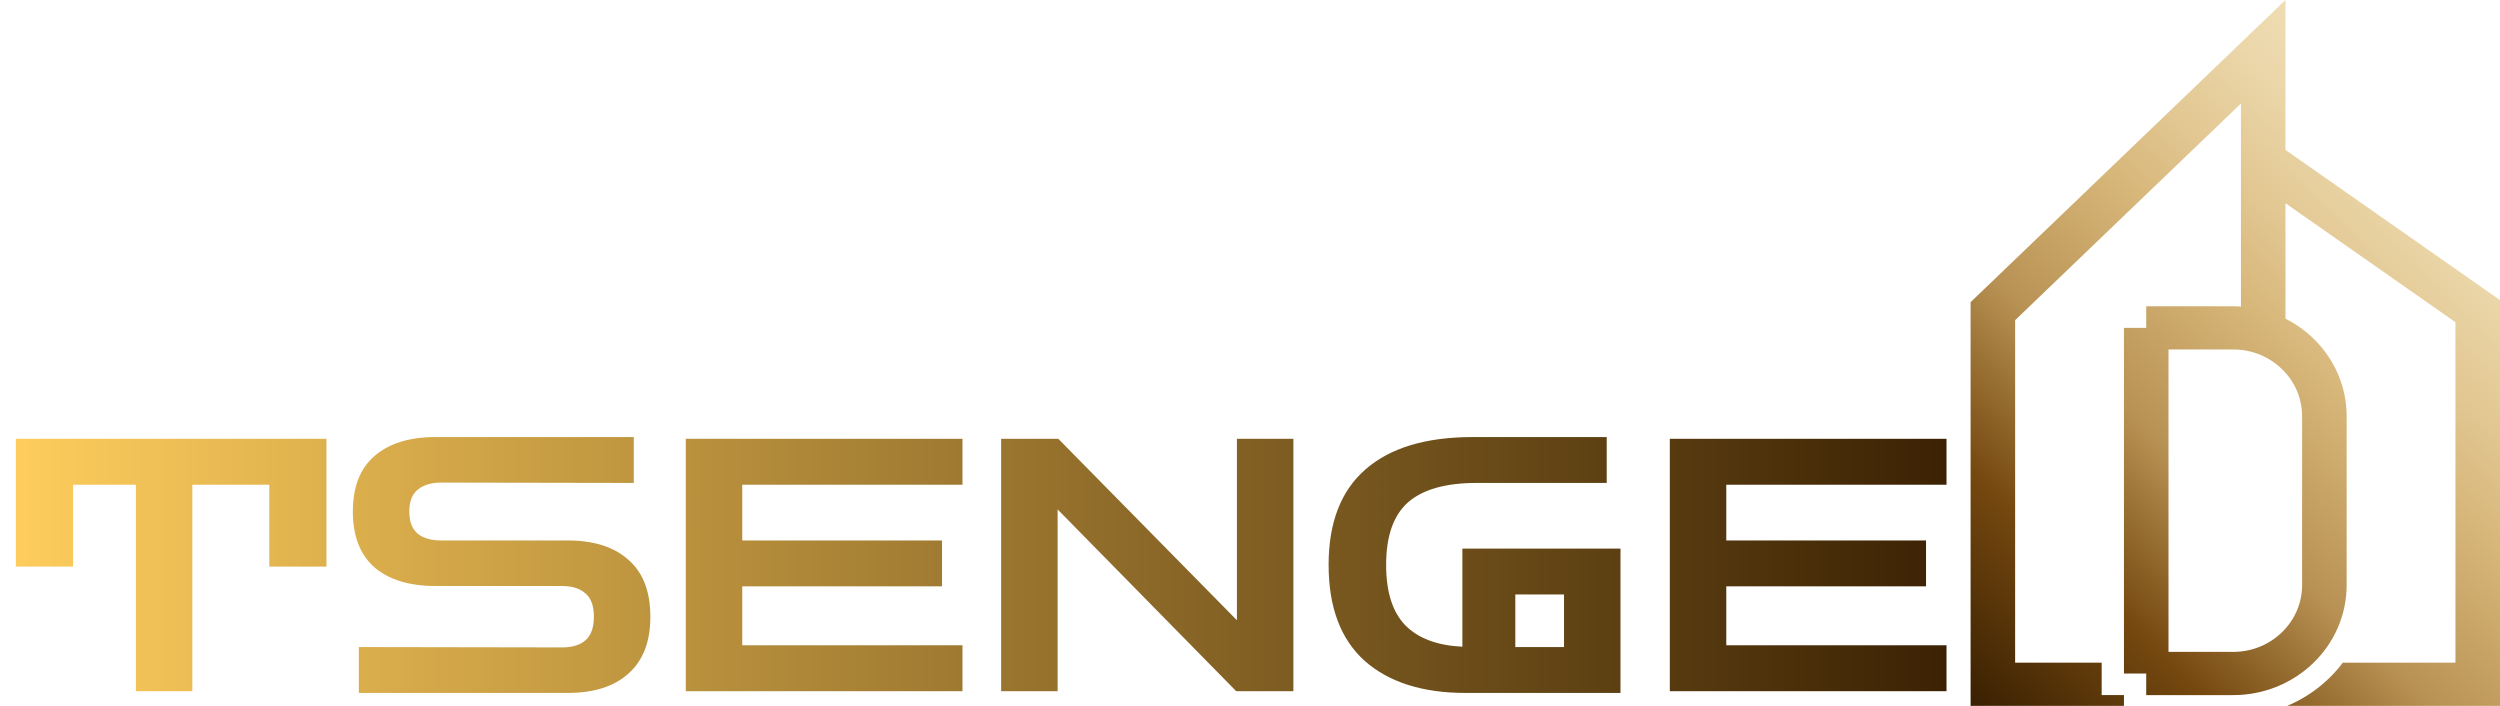
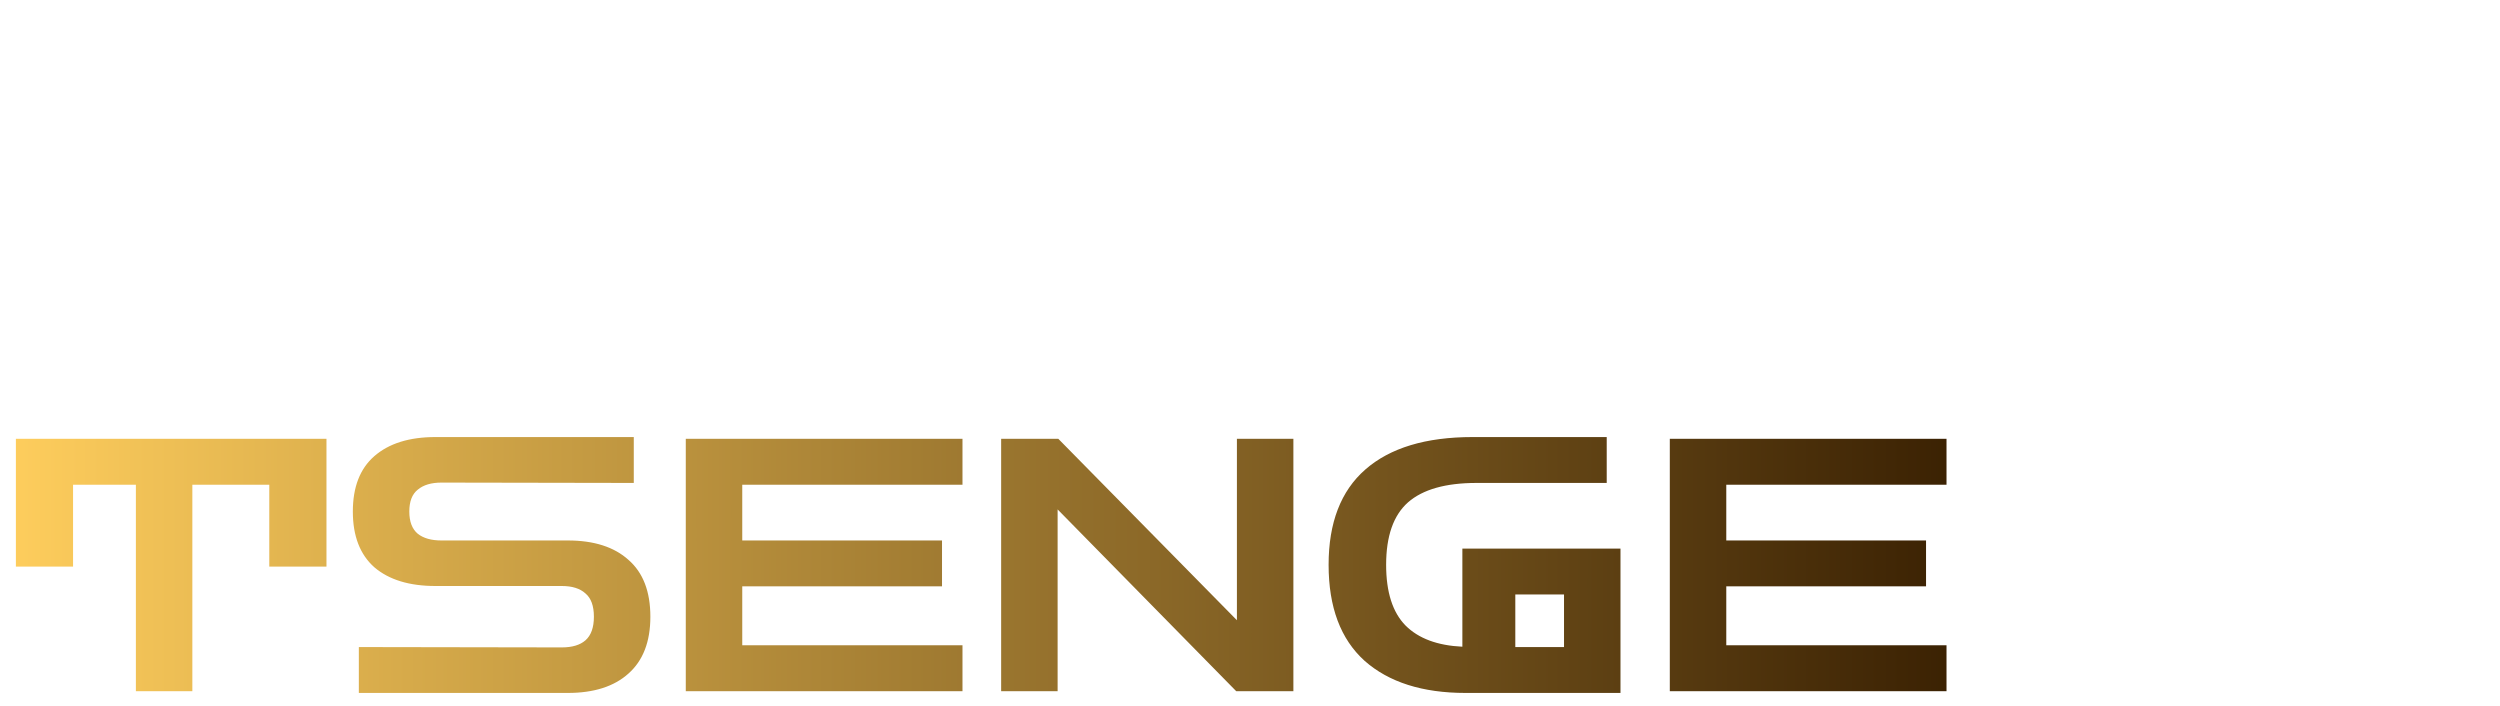
<svg xmlns="http://www.w3.org/2000/svg" width="170" height="48" viewBox="0 0 170 48" fill="none">
  <path d="M1.08 38.528V29.84H22.2V38.528H18.312V32.96H13.08V47H9.24V32.96H4.968V38.528H1.08ZM24.401 47.12V44L38.201 44.024C38.905 44.024 39.441 43.864 39.809 43.544C40.193 43.208 40.385 42.672 40.385 41.936C40.385 41.2 40.193 40.672 39.809 40.352C39.441 40.016 38.905 39.848 38.201 39.848H29.609C27.833 39.848 26.449 39.424 25.457 38.576C24.481 37.712 23.993 36.448 23.993 34.784C23.993 33.12 24.481 31.864 25.457 31.016C26.449 30.152 27.833 29.72 29.609 29.72H43.097V32.84L30.017 32.816C29.329 32.816 28.793 32.976 28.409 33.296C28.025 33.6 27.833 34.096 27.833 34.784C27.833 35.472 28.025 35.976 28.409 36.296C28.793 36.6 29.329 36.752 30.017 36.752H38.609C40.385 36.752 41.761 37.192 42.737 38.072C43.729 38.936 44.225 40.224 44.225 41.936C44.225 43.632 43.729 44.92 42.737 45.8C41.761 46.68 40.385 47.12 38.609 47.12H24.401ZM46.633 47V29.84H65.449V32.96H50.473V36.752H64.057V39.872H50.473V43.88H65.449V47H46.633ZM68.078 47V29.84H71.966L84.11 42.176V29.84H87.95V47H84.062L71.918 34.64V47H68.078ZM99.657 47.12C96.729 47.12 94.441 46.392 92.793 44.936C91.161 43.464 90.345 41.288 90.345 38.408C90.345 35.544 91.177 33.384 92.841 31.928C94.521 30.456 96.953 29.72 100.137 29.72H109.257V32.84H100.401C98.305 32.84 96.753 33.28 95.745 34.16C94.753 35.04 94.257 36.456 94.257 38.408C94.257 40.264 94.697 41.64 95.577 42.536C96.457 43.416 97.745 43.896 99.441 43.976V37.304H110.193V47.12H99.657ZM103.041 44H106.353V40.424H103.041V44ZM113.547 47V29.84H132.363V32.96H117.387V36.752H130.971V39.872H117.387V43.88H132.363V47H113.547Z" fill="url(#paint0_linear_7_510)" />
-   <path d="M155.412 10.194V0L134 20.546V48H144.429V47.266H142.914V45.062H137.029V21.771L152.384 7.039V19.376V20.848C152.21 20.837 152.036 20.828 151.858 20.828H145.943V22.297H144.429V34.048V45.798H145.943V47.267H151.858C153.984 47.269 155.921 46.427 157.313 45.075C158.707 43.727 159.573 41.847 159.573 39.785V34.048V28.311C159.573 26.249 158.707 24.37 157.313 23.02C156.759 22.482 156.119 22.027 155.413 21.672V20.044V13.819L166.971 21.909V45.062H159.312C159.034 45.433 158.724 45.785 158.382 46.114C157.549 46.924 156.583 47.556 155.529 48H170V20.408L155.412 10.194ZM156.543 34.048V39.785C156.543 41.044 156.02 42.17 155.17 42.997C154.318 43.821 153.157 44.328 151.858 44.328H147.458V34.046V23.764H151.858C153.157 23.764 154.318 24.271 155.17 25.095C156.022 25.922 156.543 27.048 156.543 28.309V34.048Z" fill="url(#paint1_linear_7_510)" />
  <defs>
    <linearGradient id="paint0_linear_7_510" x1="0" y1="37.5" x2="134" y2="37.5" gradientUnits="userSpaceOnUse">
      <stop stop-color="#FFCE5D" />
      <stop offset="1" stop-color="#392002" />
    </linearGradient>
    <linearGradient id="paint1_linear_7_510" x1="135.922" y1="49.864" x2="170.29" y2="14.43" gradientUnits="userSpaceOnUse">
      <stop stop-color="#392002" />
      <stop offset="0.234" stop-color="#75480F" />
      <stop offset="0.444" stop-color="#B89254" />
      <stop offset="0.659" stop-color="#D7B679" />
      <stop offset="0.777" stop-color="#E2C792" />
      <stop offset="0.914" stop-color="#EBD7AA" />
      <stop offset="1" stop-color="#EFDDB3" />
    </linearGradient>
  </defs>
</svg>